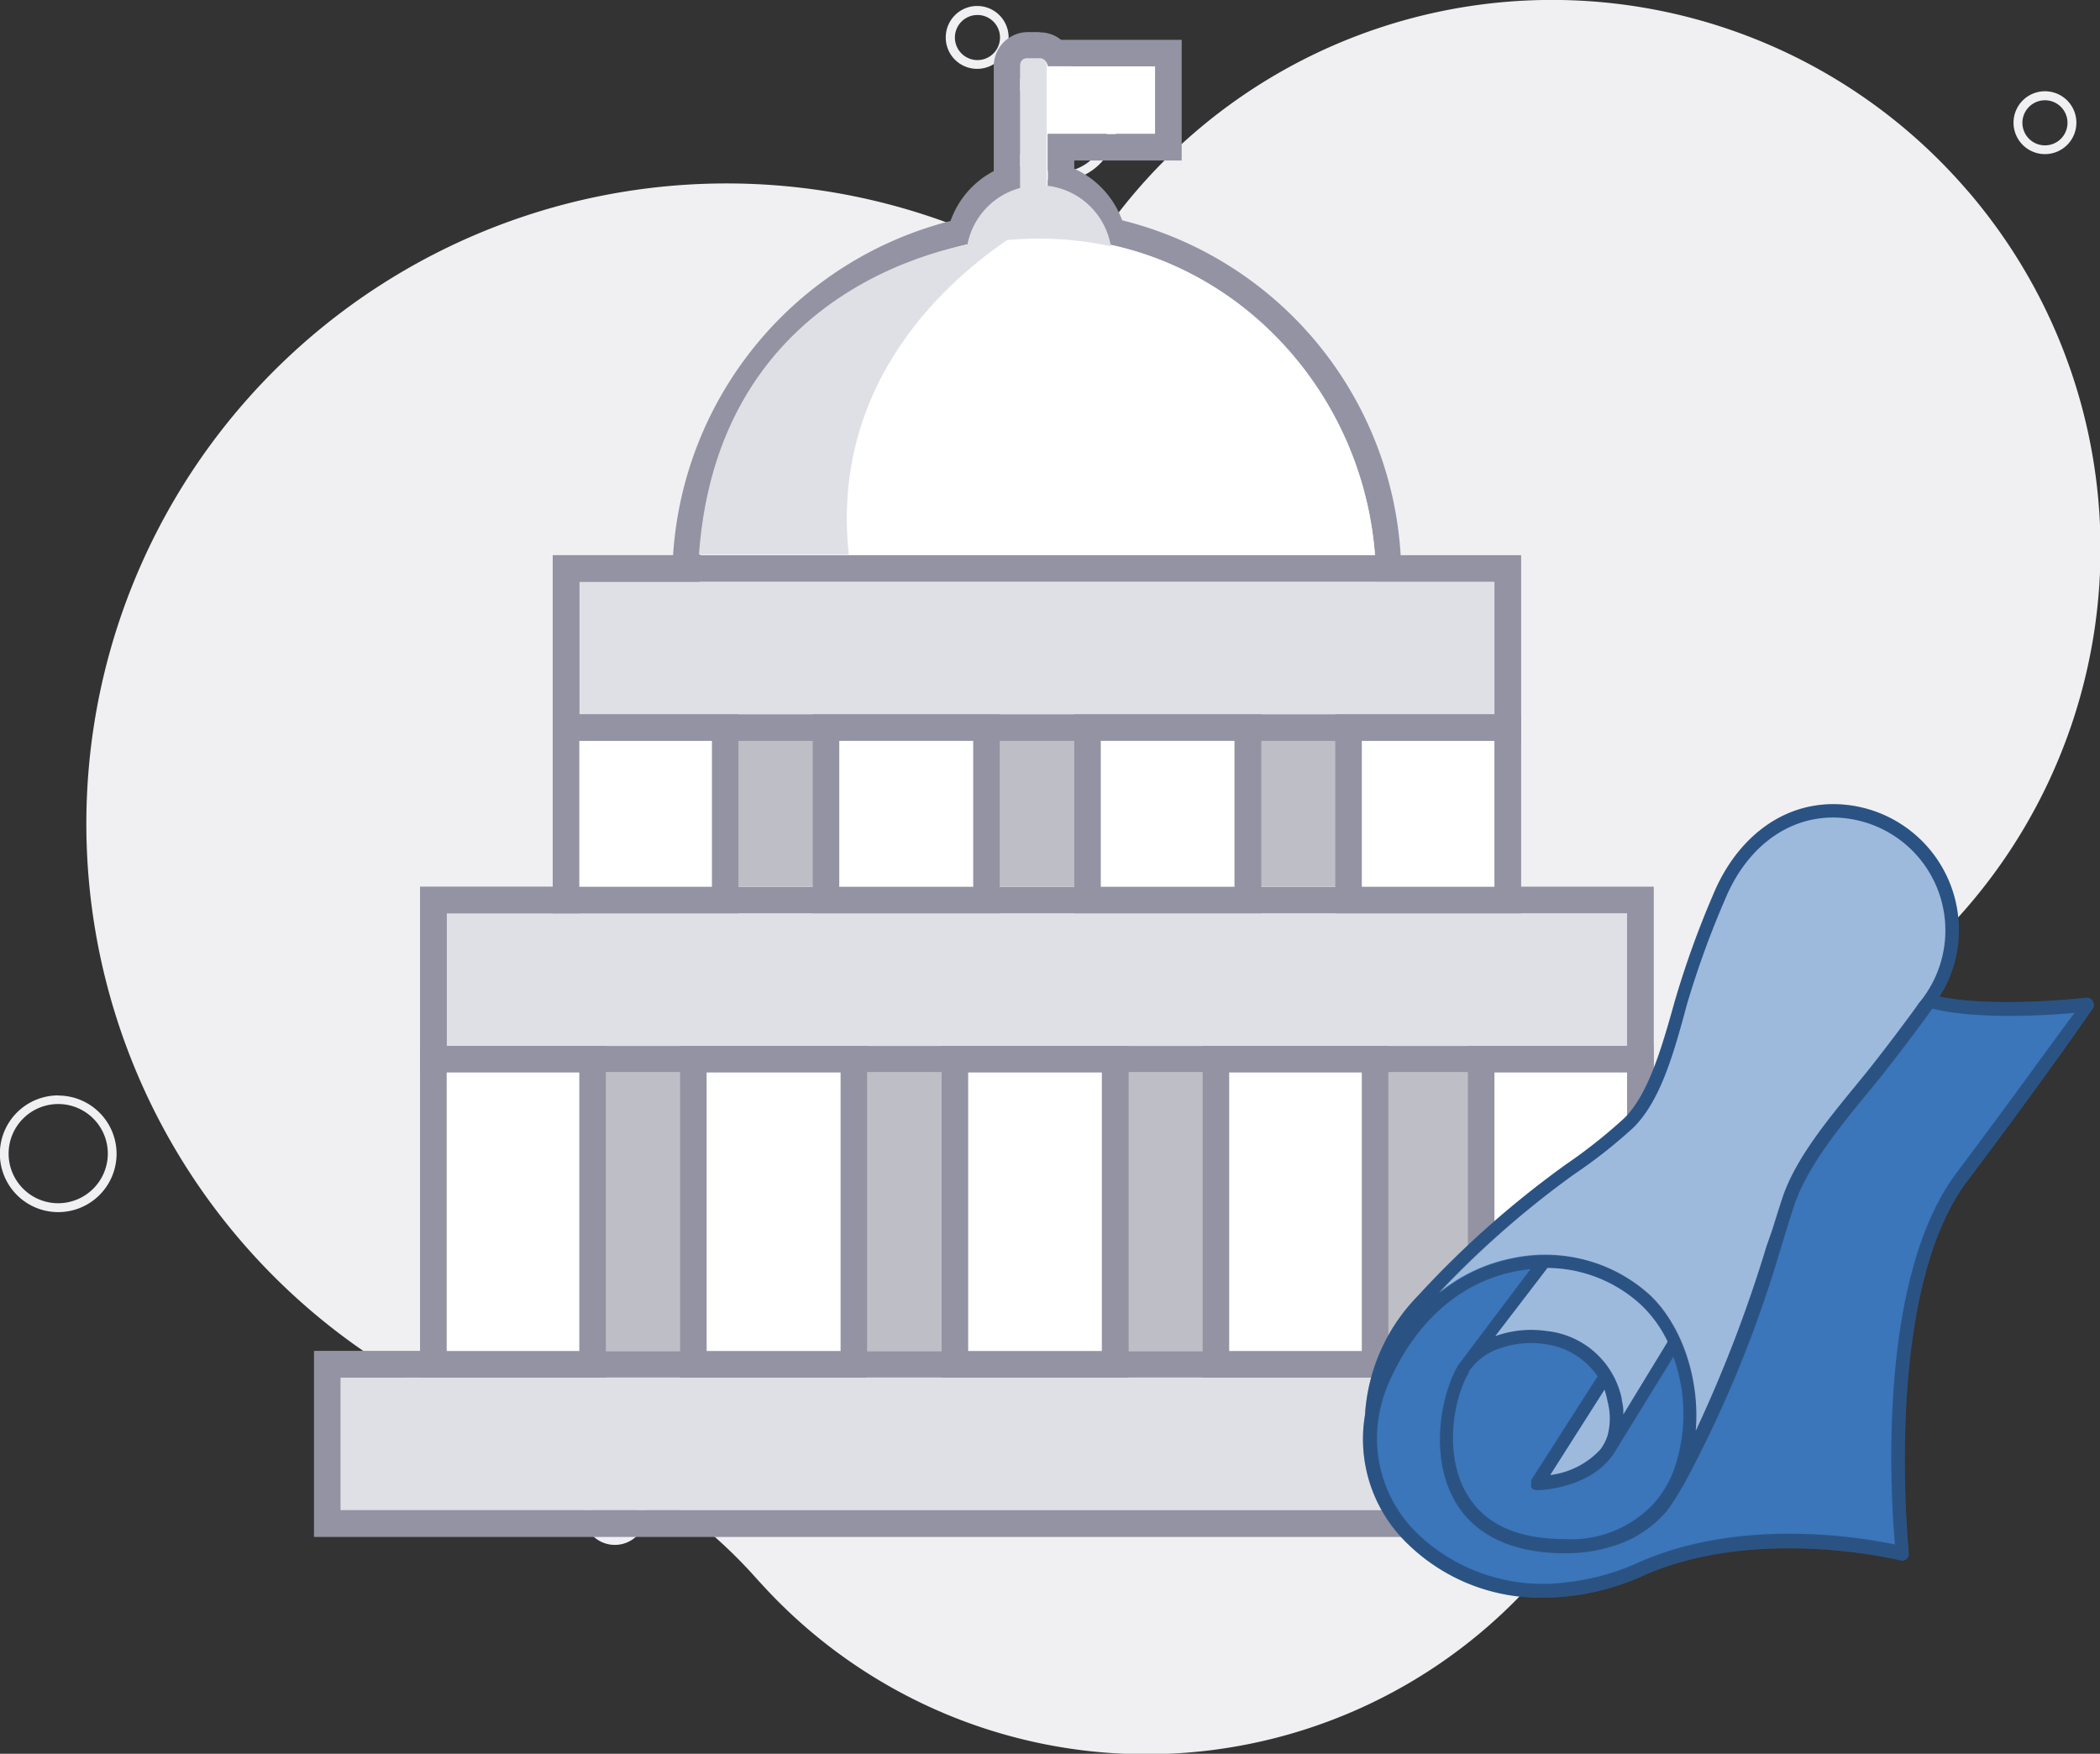
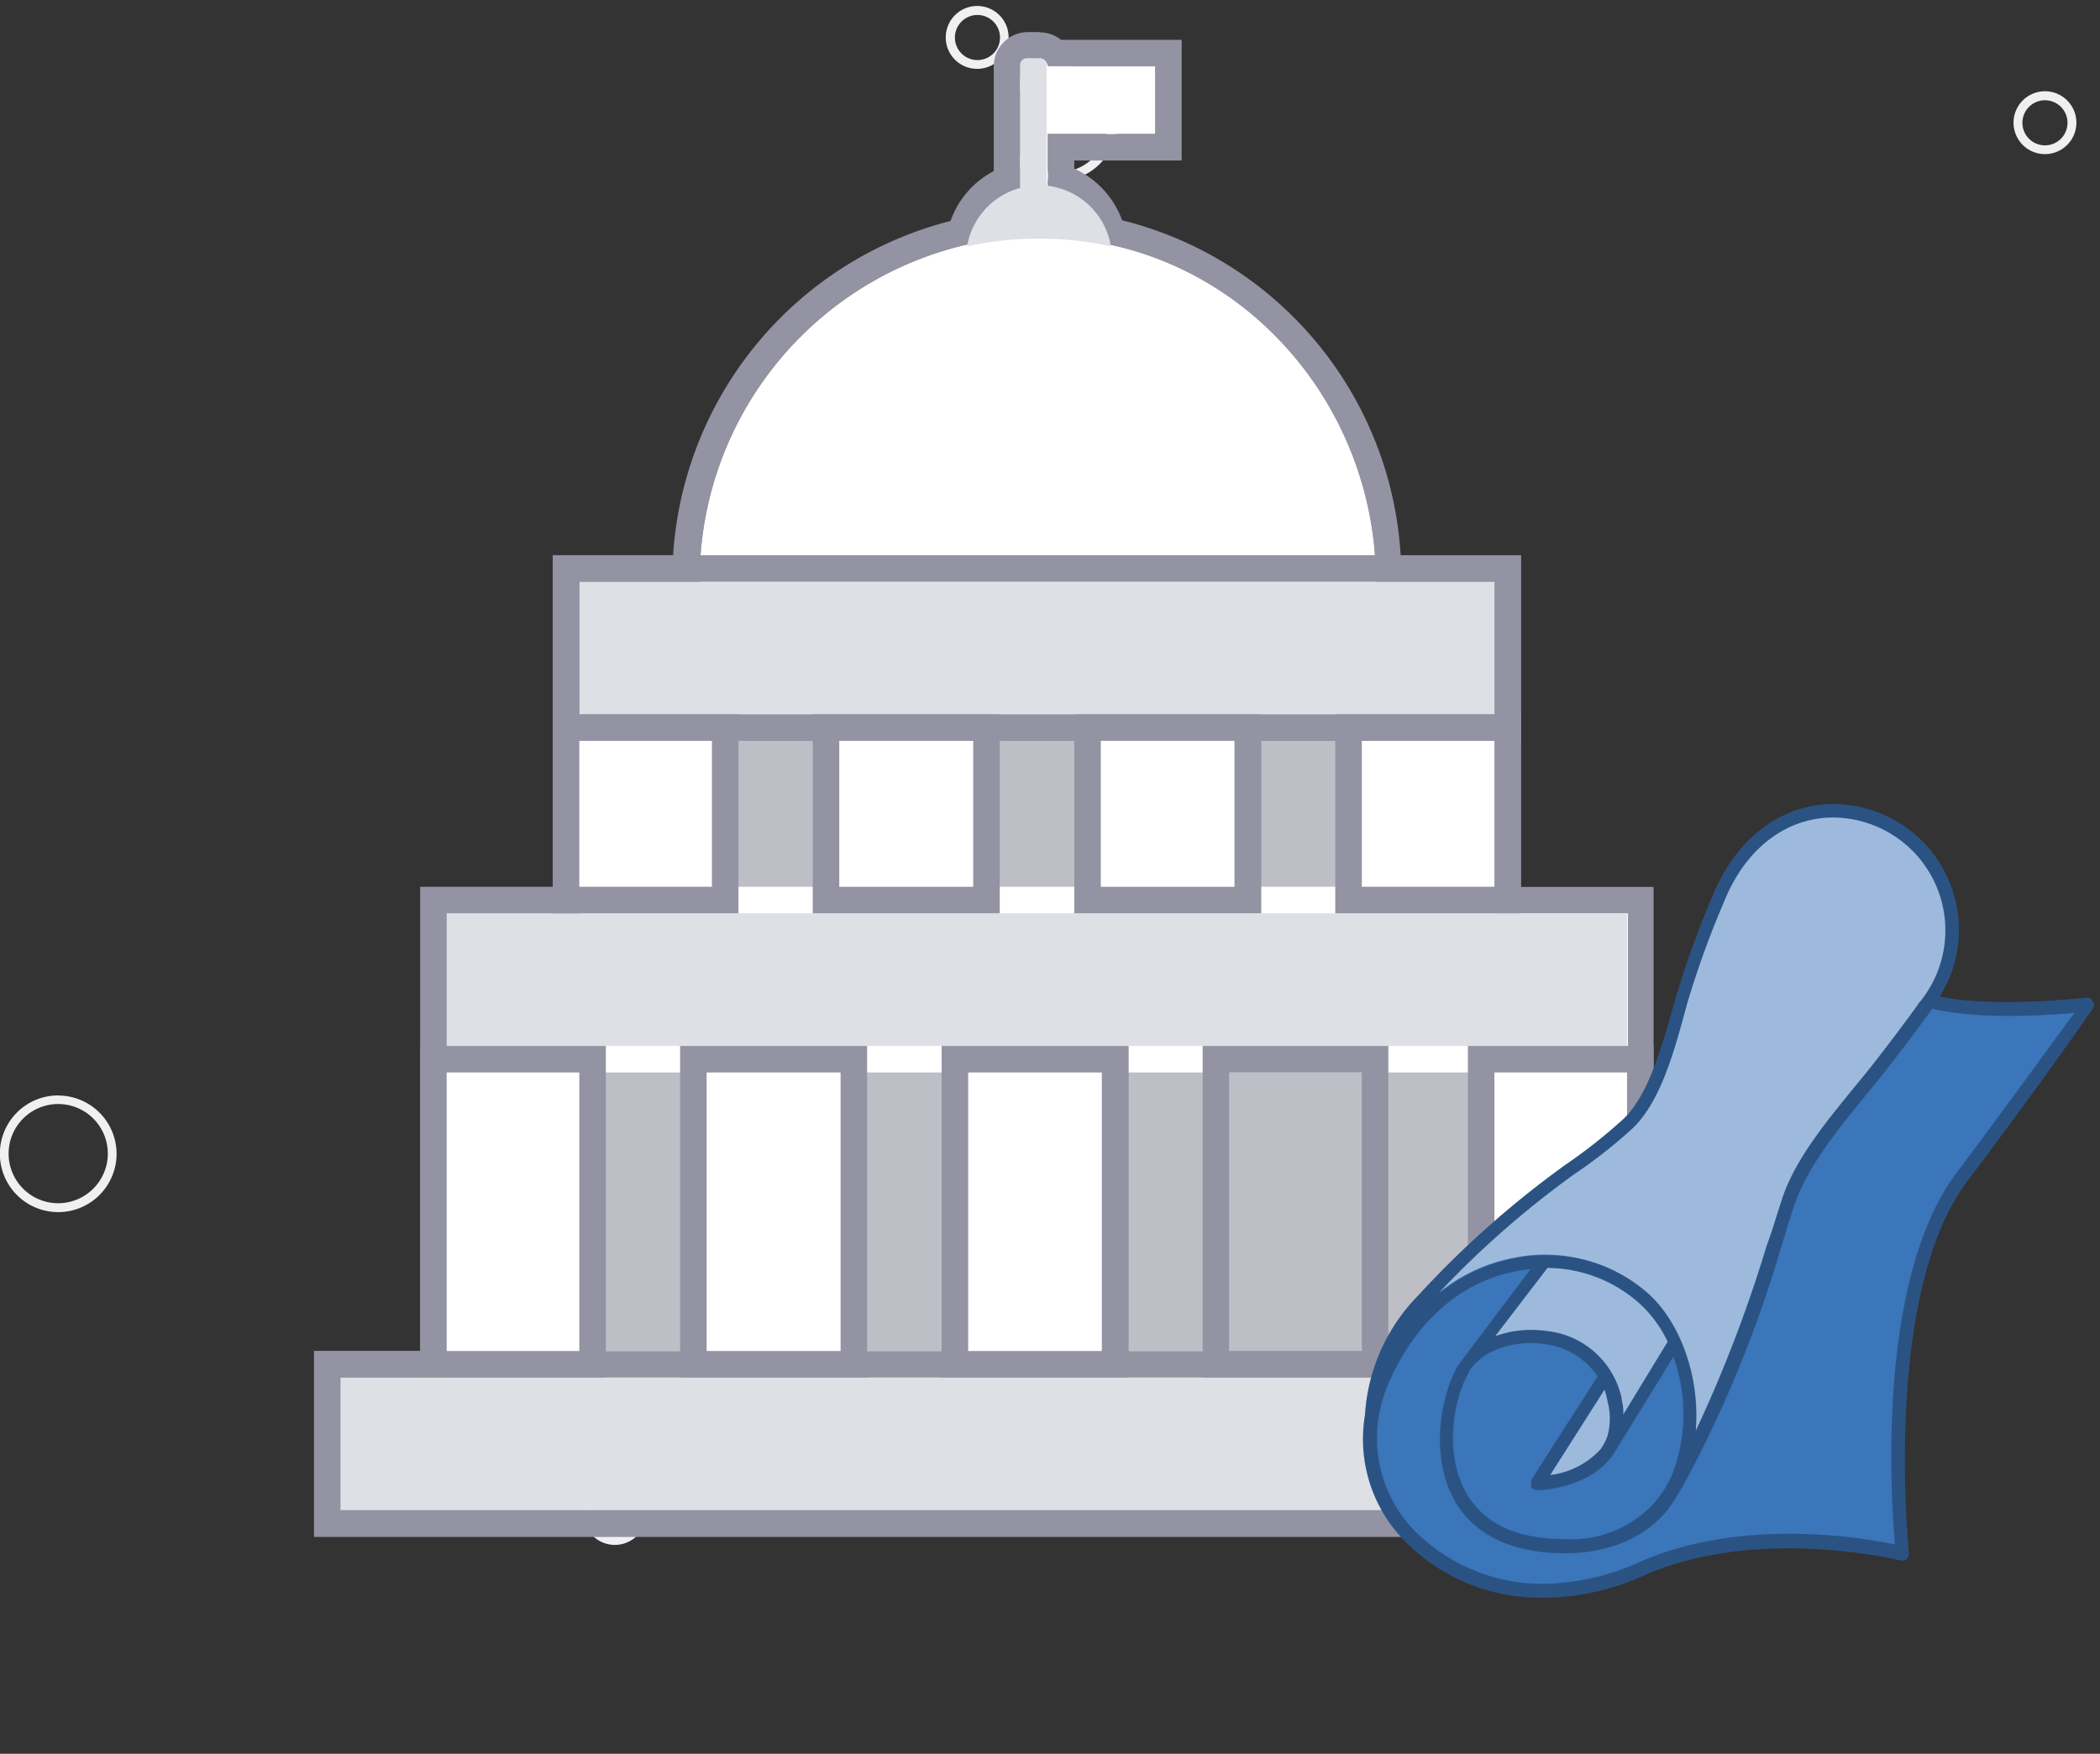
<svg xmlns="http://www.w3.org/2000/svg" viewBox="0 0 158.34 132.23">
  <rect x="0" y="0" width="158.34" height="132.23" fill="#333333" stroke="none" />
  <title>Federal posters</title>
-   <path d="M148.35,14.38A41.31,41.31,0,0,0,84.29,16.1a7.6,7.6,0,0,1-9.24,2.19,48.27,48.27,0,1,0-40.53,87.63,45.84,45.84,0,0,0,5.77,2.23,37.66,37.66,0,0,1,16.87,11l.26.28a39.22,39.22,0,0,0,67.84-31.95,6.05,6.05,0,0,1,4.13-6.64,41.36,41.36,0,0,0,19-66.42Z" style="fill:#f0f0f2" />
  <path d="M79.8,13.65a4.4,4.4,0,1,0-4.39-4.39h0A4.39,4.39,0,0,0,79.8,13.65Zm0-8.12a3.73,3.73,0,1,1-3.73,3.73h0A3.73,3.73,0,0,1,79.8,5.53Z" style="fill:#f0f0f2" />
  <path d="M73.68,5.19a2.37,2.37,0,1,0-2.37-2.36,2.36,2.36,0,0,0,2.37,2.36Zm0-4.06A1.7,1.7,0,1,1,72,2.83a1.7,1.7,0,0,1,1.7-1.7Z" style="fill:#f0f0f2" />
  <path d="M136.36,86.56a4.4,4.4,0,1,0,4.4,4.39A4.38,4.38,0,0,0,136.36,86.56Zm0,8.12A3.73,3.73,0,1,1,140.09,91h0a3.73,3.73,0,0,1-3.73,3.73Z" style="fill:#f0f0f2" />
  <path d="M4.39,82.59A4.4,4.4,0,1,0,8.79,87a4.4,4.4,0,0,0-4.4-4.4Zm0,8.13A3.74,3.74,0,1,1,8.13,87h0A3.75,3.75,0,0,1,4.39,90.72Z" style="fill:#f0f0f2" />
  <path d="M140.85,81.67A2.37,2.37,0,1,0,143.22,84a2.36,2.36,0,0,0-2.37-2.37Zm0,4.06a1.7,1.7,0,1,1,1.7-1.69h0a1.7,1.7,0,0,1-1.7,1.69Z" style="fill:#f0f0f2" />
  <path d="M154.18,11.62a2.37,2.37,0,1,0-2.36-2.36,2.37,2.37,0,0,0,2.36,2.36Zm0-4.06a1.7,1.7,0,1,1-1.69,1.7h0a1.7,1.7,0,0,1,1.69-1.7Z" style="fill:#f0f0f2" />
  <path d="M46.36,111.74a2.37,2.37,0,1,0,2.37,2.36,2.36,2.36,0,0,0-2.37-2.36Zm0,4.06a1.7,1.7,0,1,1,1.7-1.7h0a1.7,1.7,0,0,1-1.7,1.7Z" style="fill:#f0f0f2" />
  <path d="M78.38,4.43A.58.58,0,0,1,79,5H87.1V10.1H79v4.08a4.85,4.85,0,0,1,4,4.13c11.92,2.2,20.74,13,20.75,25.55h9v25h10v35h10v10h-107v-10h8l0-25.38v0l0-9.58h10v-25h9A26,26,0,0,1,73.31,18.35a4.85,4.85,0,0,1,3.62-4.09V5a.58.58,0,0,1,.58-.58h.87m0-2h-.87A2.58,2.58,0,0,0,74.93,5V12.9a6.78,6.78,0,0,0-3.26,3.76,27.86,27.86,0,0,0-20.92,25.2H41.68v25h-10v2l0,9.59,0,23.42h-8v14h111v-14h-10v-35h-10v-25h-9.07a27.73,27.73,0,0,0-21-25.26A6.83,6.83,0,0,0,81,12.72V12.1H89.1V3H80a2.52,2.52,0,0,0-1.61-.56Z" style="fill:#9393a3" />
  <path d="M78.38,4.43A.58.58,0,0,1,79,5H87.1V10.1H79v4.08a4.85,4.85,0,0,1,4,4.13c11.92,2.2,20.74,13,20.75,25.55h9v25h10v35h10v10h-109v-10h10l0-25.38v0l0-9.58h10v-25h9A26,26,0,0,1,73.31,18.35a4.85,4.85,0,0,1,3.62-4.09V5a.58.58,0,0,1,.58-.58h.87" style="fill:#fff" />
  <rect x="43.68" y="43.86" width="69" height="10.1" style="fill:#dfe0e5" />
  <path d="M41.68,41.86V56h73V41.86Zm71,12h-69v-10h69Z" style="fill:#9393a3" />
  <rect x="33.68" y="68.86" width="89" height="10" style="fill:#dfe0e5" />
-   <path d="M31.68,66.86v14h93v-14Zm91,12h-89v-10h89Z" style="fill:#9393a3" />
  <rect x="25.68" y="103.86" width="107" height="10" style="fill:#dfe0e5" />
  <path d="M23.68,101.86v14h111v-14Zm109,12h-107v-10h107Z" style="fill:#9393a3" />
  <rect x="43.68" y="55.86" width="69" height="11" style="fill:#bebec6" />
  <rect x="33.68" y="80.86" width="89" height="21" style="fill:#bebec6" />
  <rect x="42.68" y="54.86" width="12" height="13" style="fill:#fff" />
  <path d="M53.68,55.86v11h-10v-11h10m2-2h-14v15h14v-15Z" style="fill:#9393a3" />
  <rect x="101.68" y="54.86" width="12" height="13" style="fill:#fff" />
  <path d="M112.68,55.86v11h-10v-11h10m2-2h-14v15h14v-15Z" style="fill:#9393a3" />
  <rect x="81.98" y="54.86" width="12.1" height="13" style="fill:#fff" />
  <path d="M93.08,55.86v11H83v-11h10.1m2-2H81v15h14.1v-15Z" style="fill:#9393a3" />
  <rect x="62.28" y="54.86" width="12.1" height="13" style="fill:#fff" />
  <path d="M73.38,55.86v11H63.28v-11h10.1m2-2H61.28v15h14.1v-15Z" style="fill:#9393a3" />
  <rect x="32.68" y="79.86" width="12" height="23" style="fill:#fff" />
  <path d="M43.68,80.86v21h-10v-21h10m2-2h-14v25h14v-25Z" style="fill:#9393a3" />
-   <rect x="91.68" y="79.86" width="12" height="23" style="fill:#fff" />
  <path d="M102.68,80.86v21h-10v-21h10m2-2h-14v25h14v-25Z" style="fill:#9393a3" />
  <rect x="111.68" y="79.86" width="12" height="23" style="fill:#fff" />
  <path d="M122.68,80.86v21h-10v-21h10m2-2h-14v25h14v-25Z" style="fill:#9393a3" />
  <rect x="71.98" y="79.86" width="12.1" height="23" style="fill:#fff" />
  <path d="M83.08,80.86v21H73v-21h10.1m2-2H71v25h14.1v-25Z" style="fill:#9393a3" />
  <rect x="52.28" y="79.86" width="12.1" height="23" style="fill:#fff" />
  <path d="M63.38,80.86v21H53.28v-21h10.1m2-2H51.28v25h14.1v-25Z" style="fill:#9393a3" />
  <path d="M83.76,18.57a25.61,25.61,0,0,0-10.84,0,5.51,5.51,0,0,1,4-4.4V4.89a.5.5,0,0,1,.5-.5h1a.51.51,0,0,1,.5.5V14A5.5,5.5,0,0,1,83.76,18.57Z" style="fill:#dfe0e5" />
-   <path d="M76,18.05c-2-.1-21.76,2.38-23.3,23.77H64C62.45,27.58,73.3,19.93,76,18.05Z" style="fill:#dfe0e5" />
  <path d="M126.58,112.39a9.06,9.06,0,0,1-1,1.52C125.91,113.42,126.25,112.92,126.58,112.39Z" />
  <path d="M157.78,75.47a.48.48,0,0,0-.48-.24c-.08,0-6.87.79-11.06-.09a9.35,9.35,0,0,0,1.46-5,9.49,9.49,0,0,0-9.45-9.51c-4.27,0-7.46,2.95-9.05,6.76a70.28,70.28,0,0,0-2.93,8.13c-1,3.59-2,7-3.79,8.78a39.72,39.72,0,0,1-4.4,3.49,72.66,72.66,0,0,0-11.16,9.9,14.06,14.06,0,0,0-4,9,10.94,10.94,0,0,0,3.28,9.77,14.29,14.29,0,0,0,10.17,4,18.44,18.44,0,0,0,7.51-1.65c8.57-3.83,19.31-1.19,19.42-1.16a.49.49,0,0,0,.45-.11.51.51,0,0,0,.17-.43c0-.2-2-19.48,4.37-28,6.53-8.67,9.43-13,9.46-13A.5.5,0,0,0,157.78,75.47Z" style="fill:#3b75ba" />
  <g style="opacity:0.3">
    <path d="M126.58,112.39a9.06,9.06,0,0,1-1,1.52C125.91,113.42,126.25,112.92,126.58,112.39Z" />
    <path d="M157.78,75.47a.48.48,0,0,0-.48-.24c-.08,0-6.87.79-11.06-.09a9.35,9.35,0,0,0,1.46-5,9.49,9.49,0,0,0-9.45-9.51c-4.27,0-7.46,2.95-9.05,6.76a70.28,70.28,0,0,0-2.93,8.13c-1,3.59-2,7-3.79,8.78a39.72,39.72,0,0,1-4.4,3.49,72.66,72.66,0,0,0-11.16,9.9,14.06,14.06,0,0,0-4,9,10.94,10.94,0,0,0,3.28,9.77,14.29,14.29,0,0,0,10.17,4,18.44,18.44,0,0,0,7.51-1.65c8.57-3.83,19.31-1.19,19.42-1.16a.49.49,0,0,0,.45-.11.51.51,0,0,0,.17-.43c0-.2-2-19.48,4.37-28,6.53-8.67,9.43-13,9.46-13A.5.5,0,0,0,157.78,75.47ZM118.66,88.56A38.29,38.29,0,0,0,123.18,85c2-2,3-5.47,4-9.21a69.35,69.35,0,0,1,2.9-8c1.6-3.85,4.64-6.15,8.13-6.15a8.51,8.51,0,0,1,7,13.29,7.15,7.15,0,0,1-.53.7.83.83,0,0,0-.08.12l0,0c-.26.39-2.74,3.74-4.25,5.57l0,0c-2.45,3-5,6-6,9.12-.23.7-.47,1.47-.73,2.3L133.18,94a102.67,102.67,0,0,1-5.32,13.87,14.24,14.24,0,0,0-1-6.63,9.56,9.56,0,0,0-.51-1.07,1.09,1.09,0,0,0-.08-.15v0l-.7-1.1a9.3,9.3,0,0,0-1.09-1.24,11.22,11.22,0,0,0-3.61-2.26h0a12.33,12.33,0,0,0-6.81-.53,12.61,12.61,0,0,0-5.51,2.61A70.52,70.52,0,0,1,118.66,88.56Zm2.55,17.11a5,5,0,0,1,0,2.56v0a3.34,3.34,0,0,1-.38.81,2.2,2.2,0,0,1-.17.25,6.19,6.19,0,0,1-3.77,1.92l4.09-6.43A6.68,6.68,0,0,1,121.21,105.67Zm-4.61-5.32a8,8,0,0,0-3.5.27l-.35.11,3.93-5.13a10.51,10.51,0,0,1,7.06,2.79,9.36,9.36,0,0,1,2,2.77l-3.34,5.48c0-.13,0-.25,0-.38a4.58,4.58,0,0,0-.12-.71.36.36,0,0,0,0-.1A6.47,6.47,0,0,0,116.6,100.35Zm-3.45,1.29a7,7,0,0,1,3.31-.3,5.67,5.67,0,0,1,4,2.43l-5,7.81h0a.24.24,0,0,0,0,.14.5.5,0,0,0,0,.12.33.33,0,0,0,0,.21.22.22,0,0,0,0,.08.29.29,0,0,0,.13.14.5.5,0,0,0,.27.08H116c.63,0,3.8-.32,5.43-2.42l.09-.12a.4.4,0,0,0,.1-.12l4.55-7.39a12.64,12.64,0,0,1,0,8.64,8,8,0,0,1-.39.85s0,0,0,0a8.31,8.31,0,0,1-1.06,1.54,8.49,8.49,0,0,1-6.77,2.71h0c-3.57,0-6.05-1.16-7.36-3.42-1.75-3-1-7.17.17-9.15l0-.08A4.54,4.54,0,0,1,113.15,101.64Zm34.36-13.19c-6,8-4.95,24.37-4.63,28-2.56-.54-11.66-2.08-19.39,1.38a17.73,17.73,0,0,1-5.3,1.46h0a13.67,13.67,0,0,1-11.24-3.59,10,10,0,0,1-3-8.84,0,0,0,0,1,0,0,11,11,0,0,1,.78-2.64c2-4.54,5.33-7.51,9.46-8.35.4-.08.81-.14,1.21-.18l-5,6.64-.36.47a2.13,2.13,0,0,0-.16.25c-1.24,2.19-2.11,6.79-.17,10.14,1,1.78,3.3,3.9,8.22,3.92h.06a11.78,11.78,0,0,0,3.67-.55,8.55,8.55,0,0,0,4-2.62c.37-.49.71-1,1-1.52l.26-.42a91.75,91.75,0,0,0,7.29-17.68c.4-1.3.76-2.49,1.1-3.51,1-2.92,3.47-5.94,5.88-8.85,1.54-1.87,4.16-5.39,4.35-5.7l.16-.21c3.38.83,8.49.52,10.72.32C155.18,78,152.34,82,147.51,88.45Z" style="fill:#020202" />
  </g>
  <path d="M118.66,88.56A38.29,38.29,0,0,0,123.18,85c2-2,3-5.47,4-9.21a69.35,69.35,0,0,1,2.9-8c1.6-3.85,4.64-6.15,8.13-6.15a8.51,8.51,0,0,1,7,13.29,7.15,7.15,0,0,1-.53.7.83.83,0,0,0-.08.12l0,0c-.26.39-2.74,3.74-4.25,5.57l0,0c-2.45,3-5,6-6,9.12-.23.7-.47,1.47-.73,2.3L133.18,94a102.67,102.67,0,0,1-5.32,13.87c.32-3.78-1-7.88-3.44-10.21A11.77,11.77,0,0,0,114,94.86a12.61,12.61,0,0,0-5.51,2.61A70.52,70.52,0,0,1,118.66,88.56Z" style="fill:#fff;opacity:0.5" />
  <path d="M121.21,105.67a5,5,0,0,1,0,2.56v0a3.34,3.34,0,0,1-.38.81,2.2,2.2,0,0,1-.17.25,6.19,6.19,0,0,1-3.77,1.92l4.09-6.43A6.68,6.68,0,0,1,121.21,105.67Z" style="fill:#fff;opacity:0.5" />
  <path d="M116.6,100.35a8,8,0,0,0-3.5.27l-.35.11,3.93-5.13a10.51,10.51,0,0,1,7.06,2.79,9.36,9.36,0,0,1,2,2.77l-3.34,5.48c0-.13,0-.25,0-.38a4.58,4.58,0,0,0-.12-.71.36.36,0,0,0,0-.1A6.47,6.47,0,0,0,116.6,100.35Z" style="fill:#fff;opacity:0.5" />
</svg>